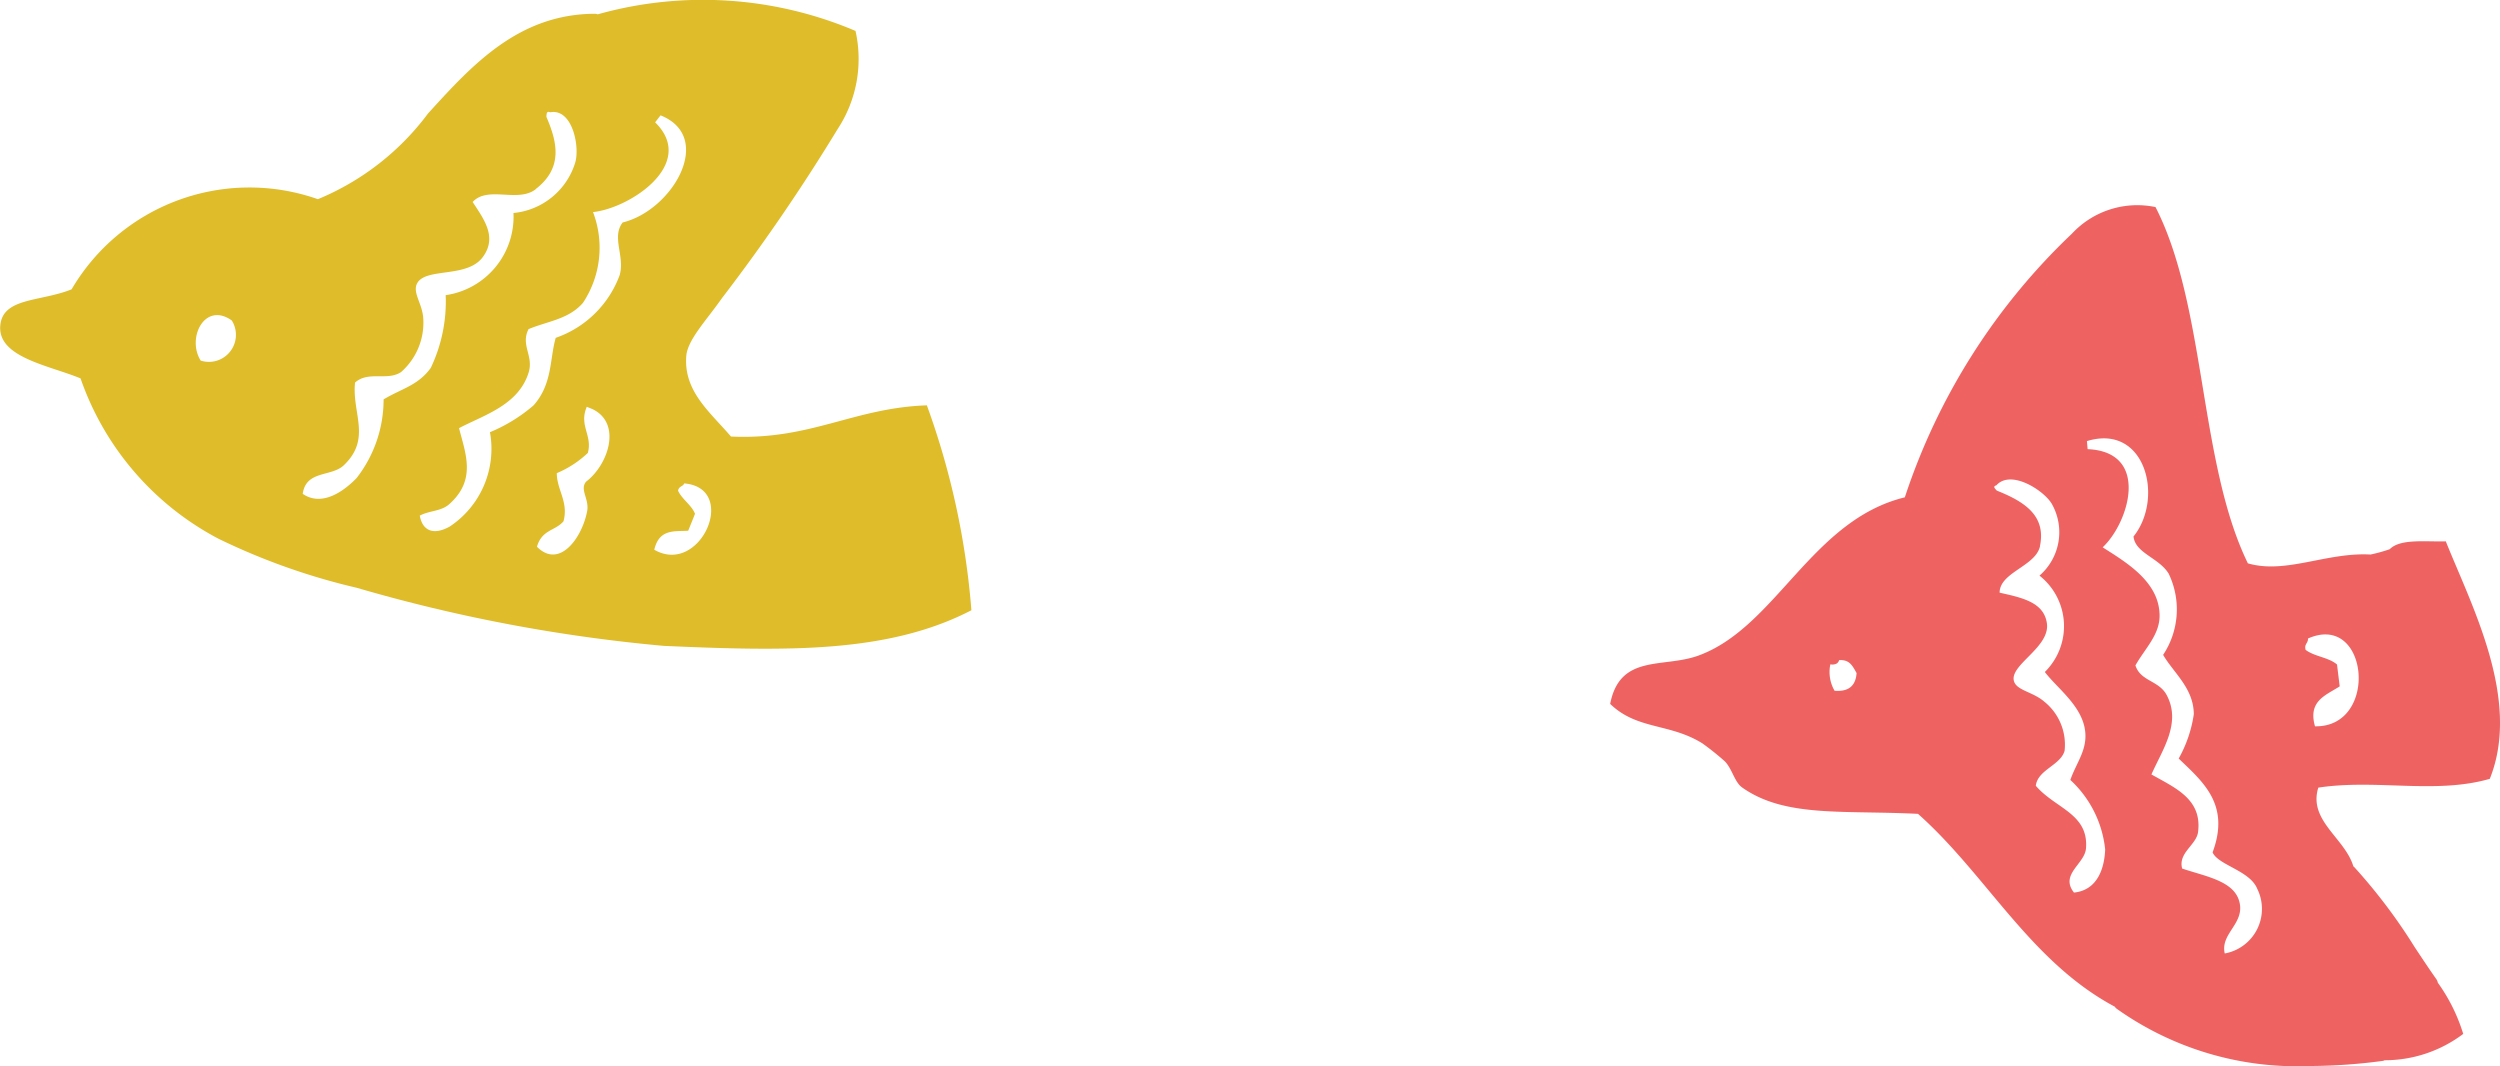
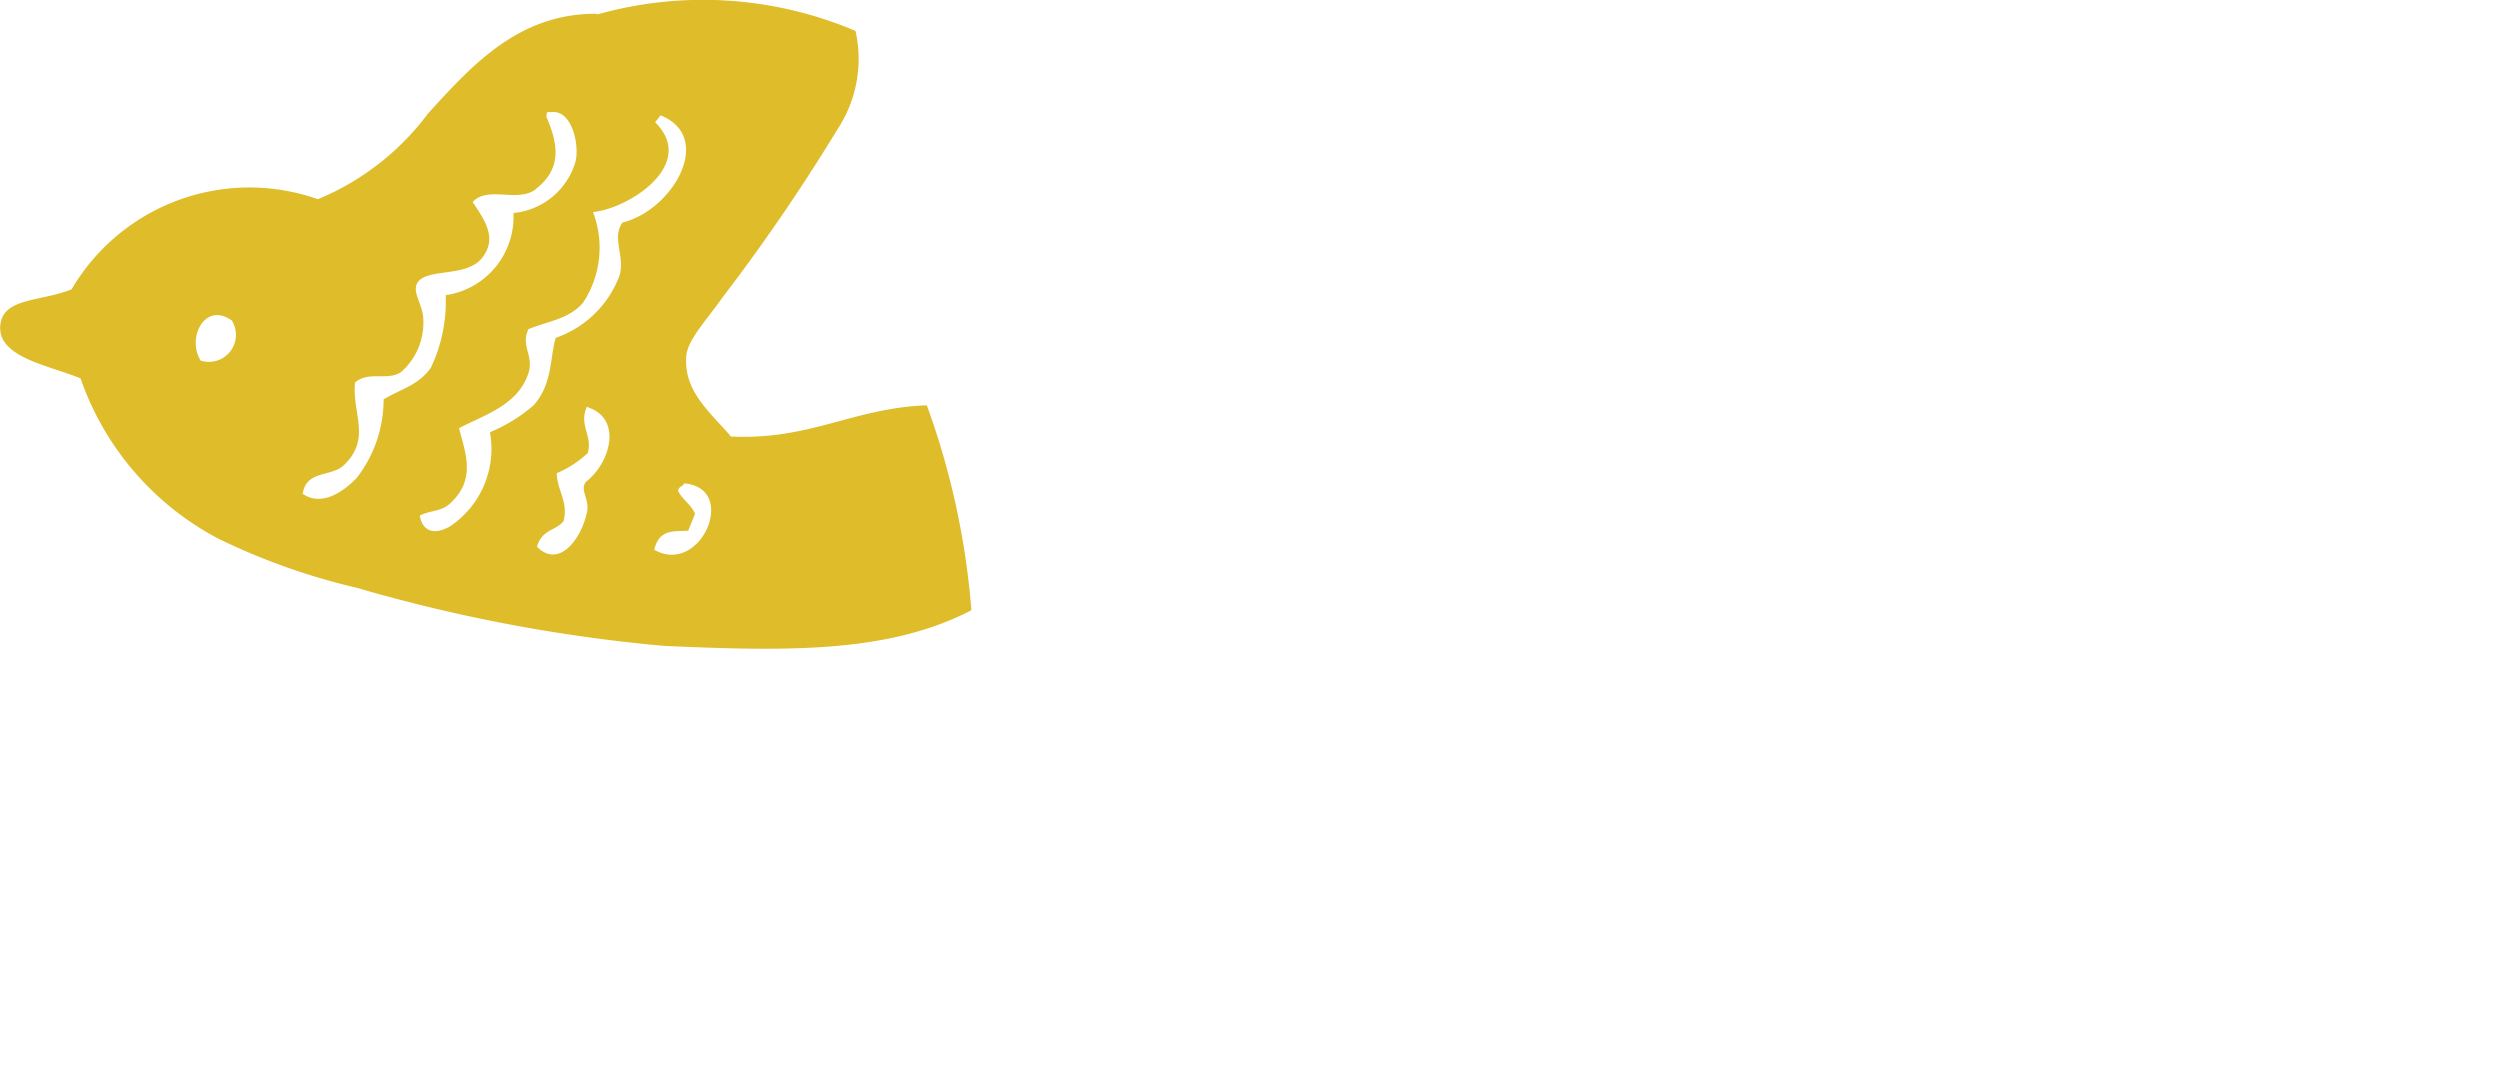
<svg xmlns="http://www.w3.org/2000/svg" width="59" height="25.158" viewBox="0 0 59 25.158">
  <g transform="translate(-1571 -448.089)">
    <path d="M17.247,60.755c-.489-.573-1.114-1.059-1.051-1.893.028-.383.472-.84.841-1.367A45.044,45.044,0,0,0,19.77,53.5a3.01,3.01,0,0,0,.42-2.313,9.2,9.2,0,0,0-6.083-.392.224.224,0,0,0-.067-.013h0c-1.8.007-2.889,1.2-3.938,2.353a6.185,6.185,0,0,1-2.6,2.023,4.865,4.865,0,0,0-5.812,2.127c-.729.295-1.612.19-1.682.841-.083.764,1.144.951,1.893,1.261a6.786,6.786,0,0,0,3.259,3.786,15.483,15.483,0,0,0,3.26,1.156A38.054,38.054,0,0,0,15.67,65.7c2.9.127,5.286.178,7.255-.841a18.331,18.331,0,0,0-1.051-4.836c-1.729.059-2.748.826-4.626.736m-2.555-5.05c-.264.35.055.786-.067,1.236a2.468,2.468,0,0,1-1.511,1.485c-.144.5-.074,1.089-.523,1.594a3.808,3.808,0,0,1-1.029.633,2.2,2.2,0,0,1-.95,2.227c-.4.222-.647.083-.706-.258.22-.119.5-.1.689-.265.652-.575.393-1.189.237-1.8.6-.314,1.4-.544,1.641-1.307.127-.4-.195-.649,0-1.03.455-.189.946-.231,1.284-.62a2.353,2.353,0,0,0,.237-2.142c.87-.089,2.465-1.138,1.466-2.118l.128-.165c1.286.515.285,2.24-.893,2.528m-2.051-.79c.646-.5.509-1.1.251-1.7,0-.074.007-.148.086-.11.532-.1.708.827.591,1.194a1.692,1.692,0,0,1-1.455,1.183,1.871,1.871,0,0,1-1.6,1.939,3.634,3.634,0,0,1-.352,1.717c-.3.416-.694.49-1.113.743a3.019,3.019,0,0,1-.637,1.856c-.3.311-.817.685-1.272.373.08-.564.677-.395.97-.675.661-.631.188-1.228.265-1.951.311-.282.763-.032,1.087-.249a1.552,1.552,0,0,0,.524-1.251c-.016-.37-.281-.64-.132-.865.233-.349,1.184-.1,1.543-.607.327-.455.04-.858-.247-1.29.36-.39,1.064.024,1.487-.3m3.6,8.059c.054-.134.108-.266.161-.4-.078-.205-.31-.345-.4-.546.025-.115.109-.089.147-.172,1.294.113.381,2.194-.708,1.566.116-.5.478-.428.8-.449m-3.1-1.359a2.437,2.437,0,0,0,.732-.477c.115-.416-.216-.642-.025-1.089l.132.054c.7.333.383,1.309-.149,1.714-.157.19.082.407.025.7-.122.632-.658,1.368-1.184.835.119-.409.429-.371.626-.6.125-.457-.158-.739-.158-1.142M5.471,58.021a.638.638,0,0,1-.735.946c-.336-.537.1-1.4.735-.946" transform="translate(1571 397.632)" fill="#dfbc2a" />
    <g transform="translate(1609 452.901)">
      <g transform="translate(0 0)">
-         <path d="M20.759,13.569c.75-1.871-.435-4.094-1.038-5.605-.49.013-1.073-.067-1.323.185a3.61,3.61,0,0,1-.454.126c-1.038-.057-2,.468-2.894.208-1.158-2.371-.983-6.075-2.18-8.408A2.106,2.106,0,0,0,10.9.7,15.074,15.074,0,0,0,6.954,6.925C4.748,7.463,3.91,10,2.077,10.662,1.245,10.961.231,10.615,0,11.8c.639.618,1.409.45,2.18.934a6.553,6.553,0,0,1,.519.415c.177.171.233.494.415.623,1.006.713,2.366.534,4.151.623,1.622,1.442,2.646,3.484,4.644,4.551a.208.208,0,0,0,.039.044A7.342,7.342,0,0,0,16.5,20.346a13.221,13.221,0,0,0,1.74-.122.224.224,0,0,0,.038-.014,3.079,3.079,0,0,0,1.854-.622,4.144,4.144,0,0,0-.6-1.209A.21.21,0,0,0,19.5,18.3c-.178-.253-.35-.512-.521-.771a13.058,13.058,0,0,0-1.429-1.889s-.008,0-.011-.007c-.2-.669-1.069-1.079-.827-1.857,1.369-.208,2.769.162,4.048-.208m-3.543-2.182c-.021-.172-.043-.344-.063-.515-.2-.172-.529-.185-.741-.346-.041-.136.063-.158.055-.268,1.438-.638,1.685,2.1.166,2.072-.172-.6.256-.732.583-.943m-5.949-5.6q-.008-.094-.017-.188c1.382-.425,1.826,1.347,1.1,2.251.04.395.6.5.83.878a1.943,1.943,0,0,1-.131,1.916c.247.427.719.783.724,1.4a3.027,3.027,0,0,1-.357,1.047c.576.554,1.221,1.085.8,2.214.129.3.881.43,1.053.858a1.069,1.069,0,0,1-.766,1.528c-.112-.477.491-.709.341-1.236-.136-.481-.8-.583-1.346-.768-.1-.371.334-.555.375-.86.1-.781-.54-1.042-1.1-1.361.252-.576.713-1.209.36-1.873-.186-.349-.617-.322-.738-.7.224-.4.58-.726.57-1.193-.015-.785-.779-1.234-1.343-1.594.622-.583,1.13-2.253-.356-2.317M10.143,8.074c.151-.73-.385-1.054-1.017-1.307-.051-.052-.1-.1-.012-.125.348-.389,1.147.134,1.318.454a1.357,1.357,0,0,1-.3,1.677,1.518,1.518,0,0,1,.126,2.274c.292.384.868.789.949,1.375.063.46-.2.751-.347,1.173a2.59,2.59,0,0,1,.822,1.641c-.015.394-.153.957-.736,1.017-.339-.429.252-.673.283-1.04.069-.825-.729-.945-1.184-1.481.045-.378.578-.48.679-.822a1.3,1.3,0,0,0-.479-1.163c-.277-.241-.679-.264-.721-.507-.066-.377.858-.783.783-1.339-.069-.5-.582-.606-1.116-.726,0-.482.855-.624.954-1.1m-4.33,3c-.02.292-.181.442-.519.415a.88.88,0,0,1-.1-.623c.12.017.185-.023.208-.1.26-.018.325.159.415.311" transform="translate(0 0)" fill="#ef6262" />
-       </g>
+         </g>
    </g>
  </g>
</svg>